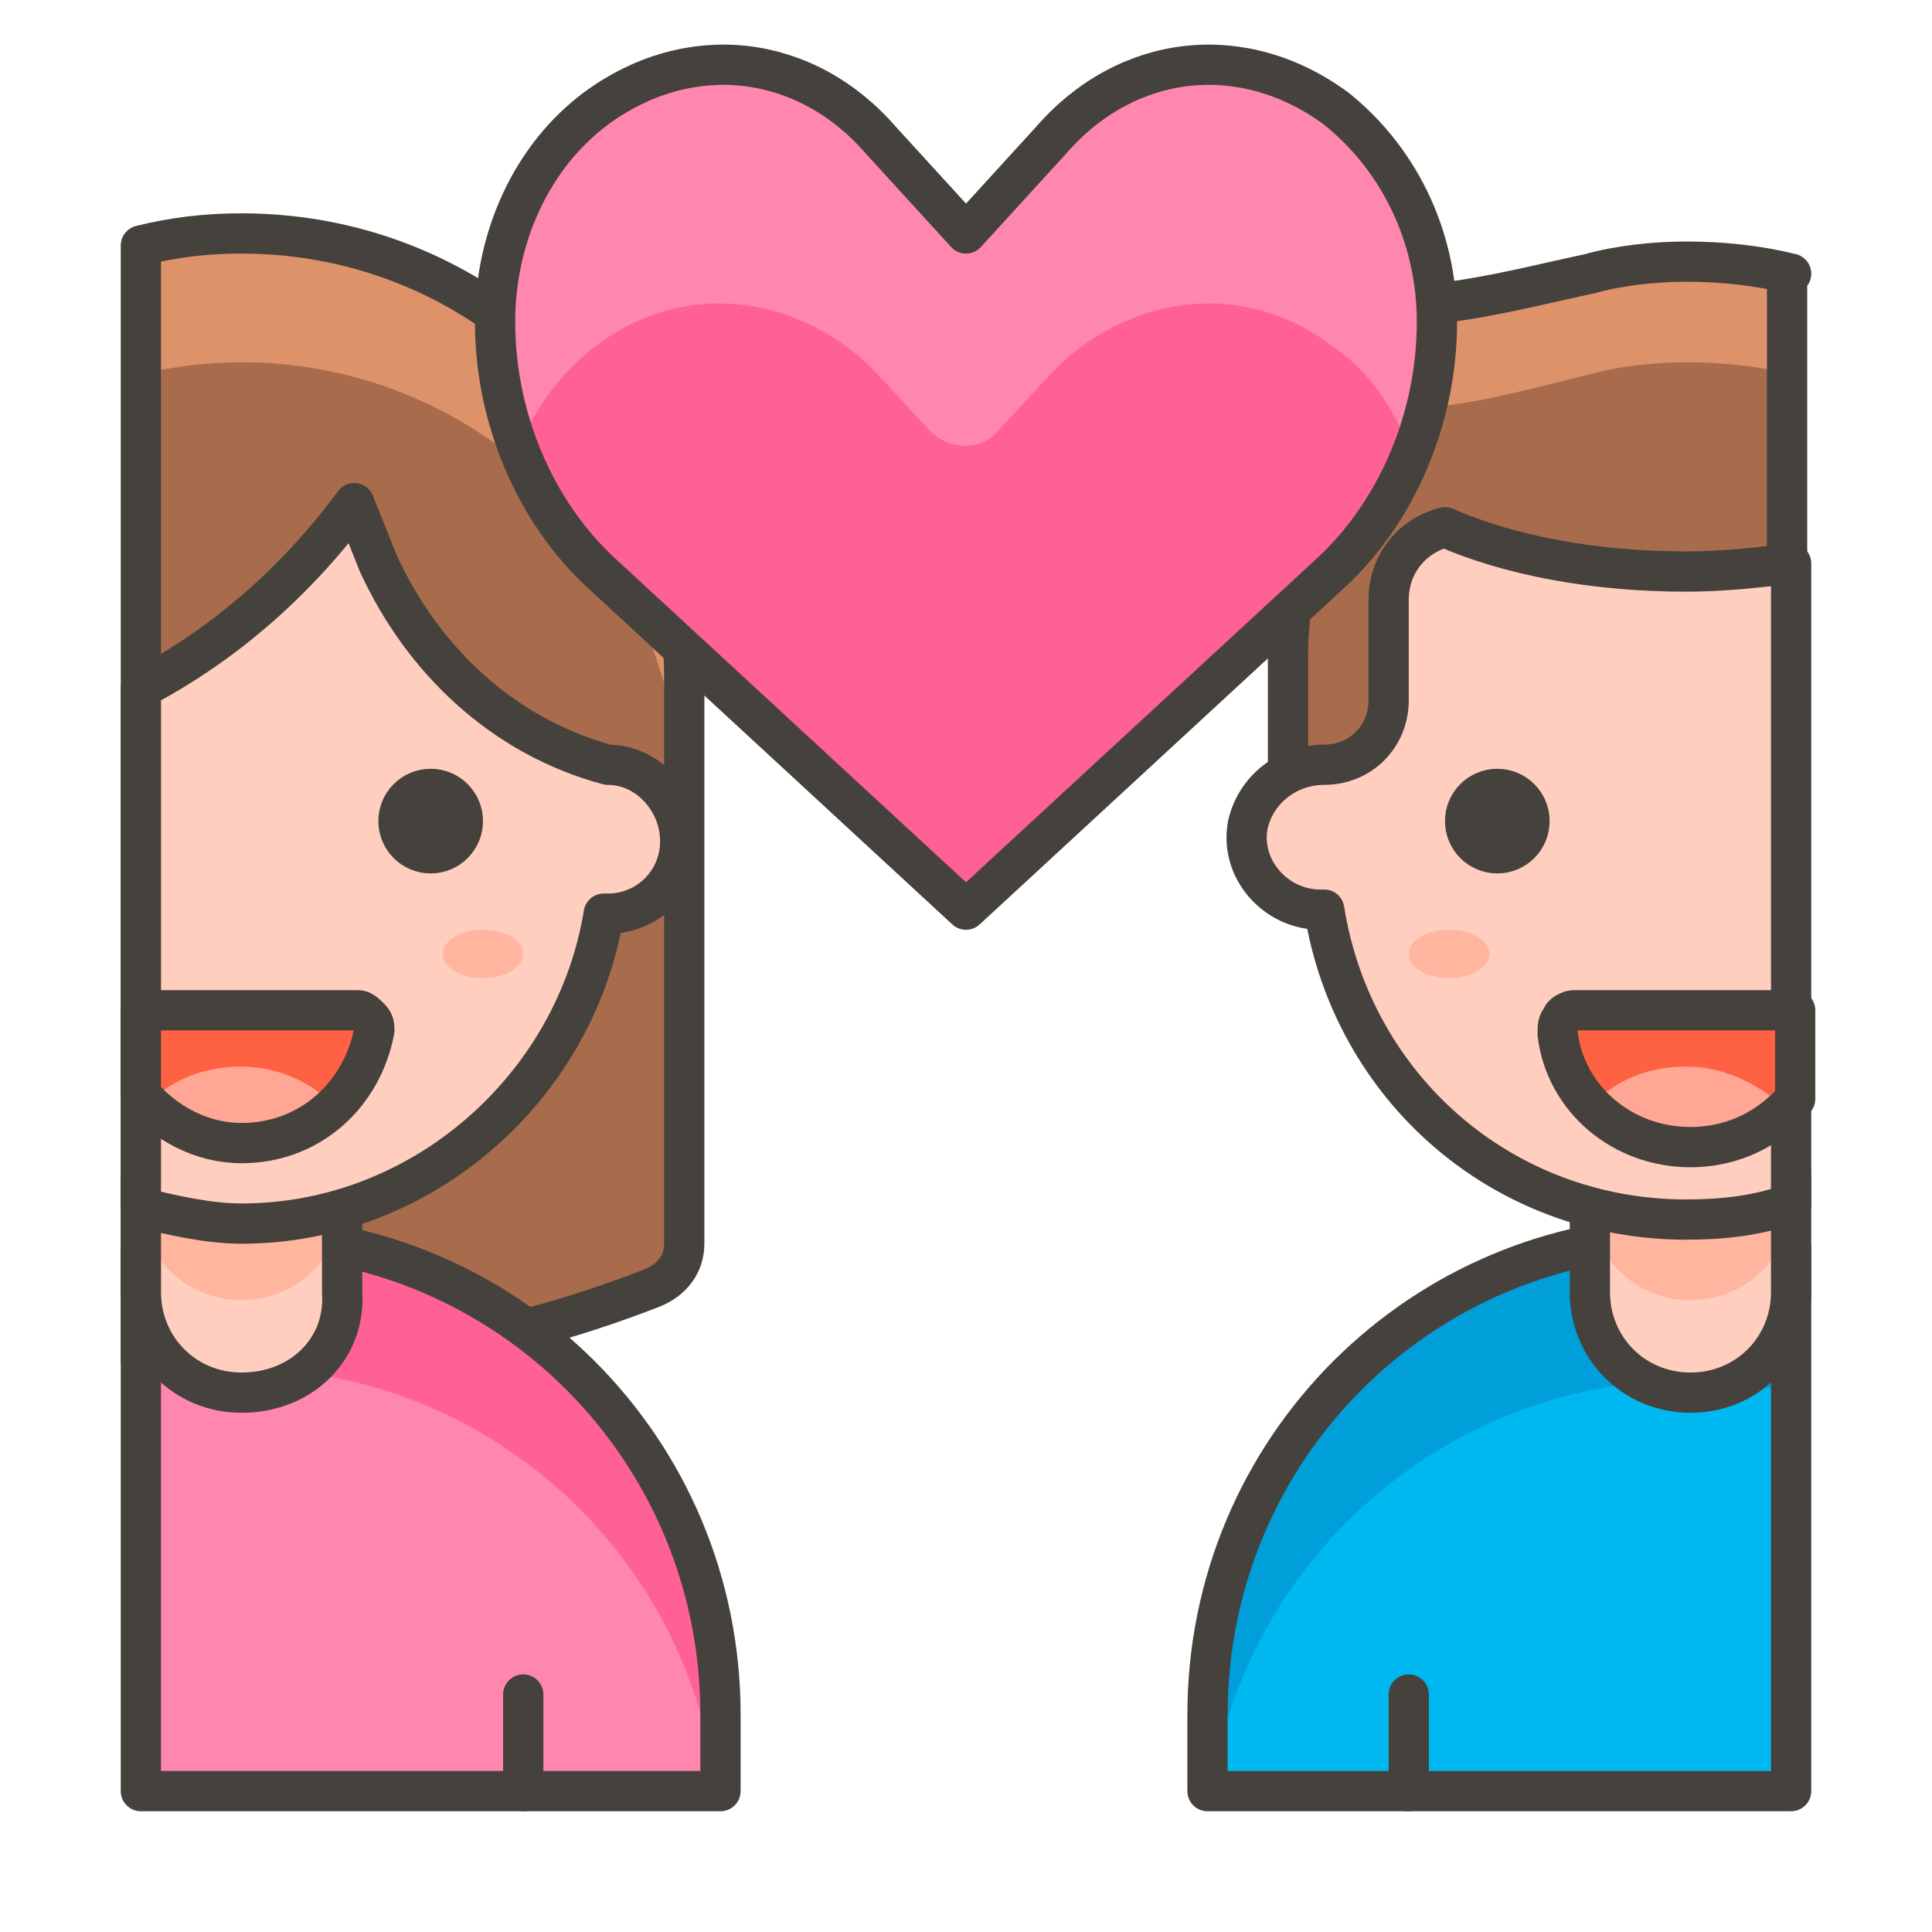
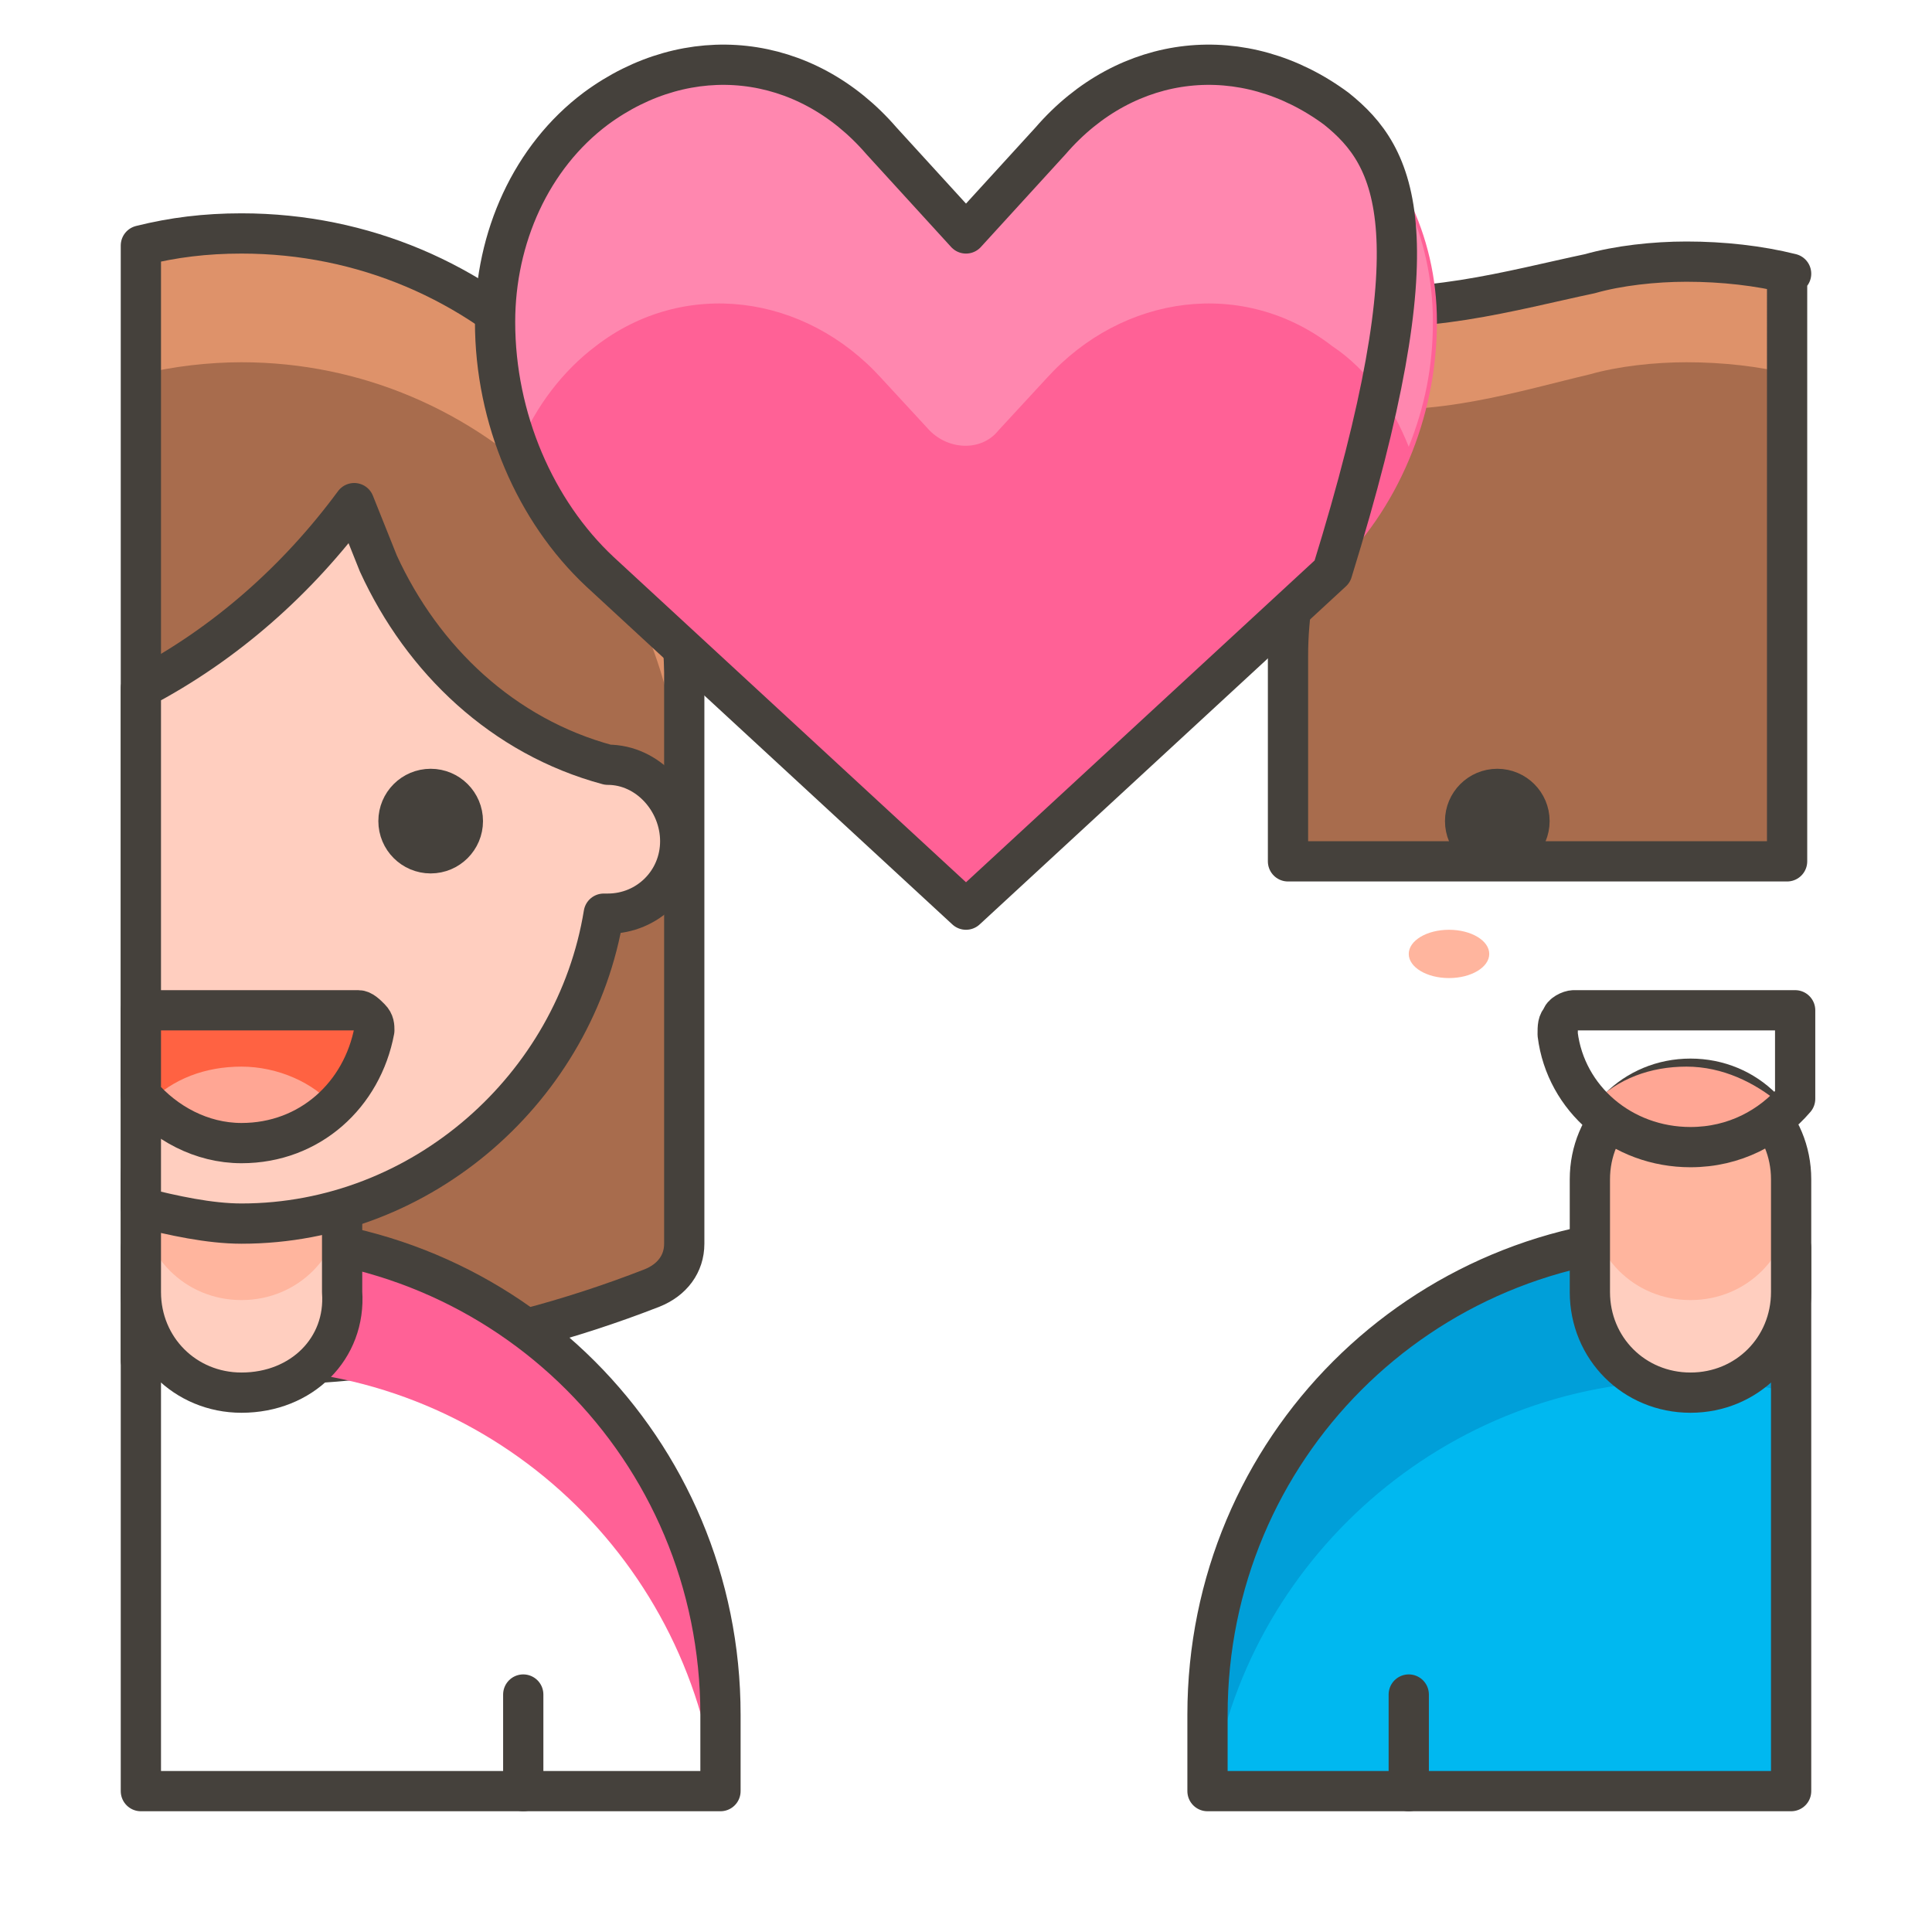
<svg xmlns="http://www.w3.org/2000/svg" version="1.1" id="Icons" x="0px" y="0px" viewBox="0 0 48 48" style="enable-background:new 0 0 48 48;" xml:space="preserve">
  <style type="text/css">
	.st0{fill:#FFFFFF;}
	.st1{fill:#F0F0F0;}
	.st2{fill:none;stroke:#45413C;stroke-linecap:round;stroke-linejoin:round;stroke-miterlimit:10;}
	.st3{fill:#FF6242;}
	.st4{fill:#FF866E;}
	.st5{fill:#FFE500;stroke:#45413C;stroke-linecap:round;stroke-linejoin:round;stroke-miterlimit:10;}
	.st6{opacity:0.15;fill:#45413C;}
	.st7{fill:#45413C;stroke:#45413C;stroke-linecap:round;stroke-linejoin:round;stroke-miterlimit:10;}
	.st8{fill:#FFAA54;}
	.st9{fill:#E0E0E0;}
	.st10{fill:#FFCEBF;stroke:#45413C;stroke-linecap:round;stroke-linejoin:round;stroke-miterlimit:10;}
	.st11{fill:#FFB59E;}
	.st12{fill:#724F3D;}
	.st13{fill:#A86C4D;}
	.st14{fill:#FFE500;}
	.st15{fill:#EBCB00;}
	.st16{fill:#FFA694;}
	.st17{fill:#FFFFFF;stroke:#45413C;stroke-linecap:round;stroke-linejoin:round;stroke-miterlimit:10;}
	.st18{fill:#DE926A;}
	.st19{fill:#FFCEBF;}
	.st20{fill:#656769;}
	.st21{fill:#525252;}
	.st22{fill:#656769;stroke:#45413C;stroke-linecap:round;stroke-linejoin:round;stroke-miterlimit:10;}
	.st23{fill:#45413C;}
	.st24{fill:#009FD9;stroke:#45413C;stroke-linecap:round;stroke-linejoin:round;stroke-miterlimit:10;}
	.st25{fill:#A86C4D;stroke:#45413C;stroke-linecap:round;stroke-linejoin:round;stroke-miterlimit:10;}
	.st26{fill:#614B44;stroke:#45413C;stroke-linecap:round;stroke-linejoin:round;stroke-miterlimit:10;}
	.st27{fill:#FF6242;stroke:#45413C;stroke-linecap:round;stroke-linejoin:round;stroke-miterlimit:10;}
	.st28{fill:#9CEB60;stroke:#45413C;stroke-linecap:round;stroke-linejoin:round;stroke-miterlimit:10;}
	.st29{fill:#9F5AE5;}
	.st30{fill:#BF8DF2;}
	.st31{fill:#FFDCD1;}
	.st32{fill:#FFF48C;}
	.st33{fill:#E5FEFF;}
	.st34{fill:#00DFEB;}
	.st35{fill:#A6FBFF;}
	.st36{fill:#FF87AF;}
	.st37{fill:#FF6196;}
	.st38{fill:#EBCB00;stroke:#45413C;stroke-linecap:round;stroke-linejoin:round;stroke-miterlimit:10;}
	.st39{fill:#00B8F0;}
	.st40{fill:#009FD9;}
	.st41{fill:#4ACFFF;}
	.st42{fill:#FFB59E;stroke:#45413C;stroke-linecap:round;stroke-linejoin:round;stroke-miterlimit:10;}
	.st43{fill:#FFB0CA;}
	.st44{fill:#FF87AF;stroke:#45413C;stroke-linecap:round;stroke-linejoin:round;stroke-miterlimit:10;}
	.st45{fill:#00B8F0;stroke:#45413C;stroke-linecap:round;stroke-linejoin:round;stroke-miterlimit:10;}
	.st46{fill:#FF866E;stroke:#45413C;stroke-linecap:round;stroke-linejoin:round;stroke-miterlimit:10;}
	.st47{fill:#DAEDF7;stroke:#45413C;stroke-linecap:round;stroke-linejoin:round;stroke-miterlimit:10;}
	.st48{fill:#DABFF5;}
	.st49{fill:#C0DCEB;}
	.st50{fill:#ADC4D9;}
	.st51{fill:#E04122;stroke:#45413C;stroke-linecap:round;stroke-linejoin:round;stroke-miterlimit:10;}
	.st52{fill:#BF8256;}
	.st53{fill:#DEA47A;}
	.st54{fill:#87898C;}
	.st55{fill:#BDBEC0;stroke:#45413C;stroke-linecap:round;stroke-linejoin:round;stroke-miterlimit:10;}
	.st56{fill:#8CA4B8;}
	.st57{fill:#FFC44D;}
	.st58{fill:#FFDB94;}
	.st59{fill:#FFC44D;stroke:#45413C;stroke-linecap:round;stroke-linejoin:round;stroke-miterlimit:10;}
	.st60{fill:#E04122;}
	.st61{fill:#724F3D;stroke:#45413C;stroke-linecap:round;stroke-linejoin:round;stroke-miterlimit:10;}
	.st62{fill:#915E3A;}
	.st63{fill:#FF8A14;}
	.st64{fill:none;stroke:#45413C;stroke-linecap:round;stroke-miterlimit:10;}
	.st65{fill:#00F5BC;}
	.st66{fill:#00DBA8;}
	.st67{fill:#627B8C;}
</style>
  <g>
    <g>
      <path id="XMLID_6923_" class="st39" d="M44.5,31c-0.8-0.2-1.7-0.3-2.6-0.3C35.3,30.7,30,36,30,42.6v1.9h14.5V31z" />
      <path id="XMLID_6922_" class="st40" d="M41.9,30.7C35.3,30.7,30,36,30,42.6v1.9h0.1c0.8-5.7,5.8-10.2,11.8-10.2    c0.9,0,1.8,0.1,2.6,0.3V31C43.7,30.8,42.8,30.7,41.9,30.7z" />
      <path id="XMLID_6921_" class="st2" d="M44.5,31c-0.8-0.2-1.7-0.3-2.6-0.3C35.3,30.7,30,36,30,42.6v1.9h14.5V31z" />
      <path id="XMLID_6920_" class="st19" d="M42,34.6L42,34.6c-1.4,0-2.5-1.1-2.5-2.5v-2.8c0-1.4,1.1-2.5,2.5-2.5h0    c1.4,0,2.5,1.1,2.5,2.5v2.8C44.5,33.5,43.4,34.6,42,34.6z" />
      <path id="XMLID_6919_" class="st11" d="M42,26.7c-1.4,0-2.5,1.1-2.5,2.5v0.6c0,1.4,1.1,2.5,2.5,2.5c1.4,0,2.5-1.1,2.5-2.5v-0.6    C44.5,27.8,43.4,26.7,42,26.7z" />
      <path id="XMLID_6918_" class="st2" d="M42,34.6L42,34.6c-1.4,0-2.5-1.1-2.5-2.5v-2.8c0-1.4,1.1-2.5,2.5-2.5h0    c1.4,0,2.5,1.1,2.5,2.5v2.8C44.5,33.5,43.4,34.6,42,34.6z" />
      <path id="XMLID_6917_" class="st13" d="M44.5,6.8c-0.8-0.2-1.7-0.3-2.6-0.3c-0.8,0-1.7,0.1-2.4,0.3c-1.9,0.4-4.3,1.1-6.5,0.7    c-0.2,2.1,0.8,3.2,0.8,3.2c-1.1,1.6-1.8,3.5-1.8,5.6v5.1h12.4V6.8z" />
      <g id="XMLID_6915_">
        <path id="XMLID_6916_" class="st18" d="M41.9,6.4c-0.8,0-1.7,0.1-2.4,0.3c-1.9,0.4-4.3,1.1-6.5,0.7c-0.1,1.2,0.2,2.1,0.5,2.7     c2.1,0.3,4.3-0.4,6-0.8C40.2,9.1,41.1,9,41.9,9c0.9,0,1.8,0.1,2.6,0.3V6.8C43.7,6.5,42.8,6.4,41.9,6.4z" />
      </g>
      <path id="XMLID_6914_" class="st2" d="M44.5,6.8c-0.8-0.2-1.7-0.3-2.6-0.3c-0.8,0-1.7,0.1-2.4,0.3c-1.9,0.4-4.3,1.1-6.5,0.7    c-0.2,2.1,0.8,3.2,0.8,3.2c-1.1,1.6-1.8,3.5-1.8,5.6v5.1h12.4V6.8z" />
-       <path id="XMLID_6913_" class="st10" d="M44.5,14c-0.8,0.1-1.7,0.2-2.6,0.2c-2.3,0-4.4-0.4-6-1.1c-0.8,0.2-1.4,0.9-1.4,1.8v2.5    c0,0.9-0.7,1.6-1.6,1.6c-0.9,0-1.7,0.6-1.9,1.5c-0.2,1.1,0.7,2.1,1.8,2.1c0,0,0.1,0,0.1,0c0.7,4.4,4.4,7.7,9,7.7    c0.9,0,1.8-0.1,2.6-0.4V14z" />
      <circle id="XMLID_6912_" class="st7" cx="37.2" cy="20.4" r="0.8" />
      <line id="XMLID_6911_" class="st2" x1="35" y1="44.5" x2="35" y2="42.1" />
      <ellipse id="XMLID_6910_" class="st11" cx="36" cy="23.7" rx="1" ry="0.6" />
-       <path id="XMLID_6909_" class="st3" d="M44.5,25.1h-5.4c-0.1,0-0.3,0.1-0.3,0.2c-0.1,0.1-0.1,0.2-0.1,0.4c0.2,1.6,1.6,2.8,3.3,2.8    c1.1,0,2-0.5,2.6-1.2V25.1z" />
      <path id="XMLID_6908_" class="st16" d="M41.9,26.5c-0.9,0-1.7,0.3-2.3,0.9c0.6,0.6,1.4,0.9,2.3,0.9c0.9,0,1.7-0.3,2.3-0.9    C43.6,26.9,42.8,26.5,41.9,26.5z" />
      <path id="XMLID_6907_" class="st2" d="M44.5,25.1h-5.4c-0.1,0-0.3,0.1-0.3,0.2c-0.1,0.1-0.1,0.2-0.1,0.4c0.2,1.6,1.6,2.8,3.3,2.8    c1.1,0,2-0.5,2.6-1.2V25.1z" />
    </g>
    <g>
      <path id="XMLID_6906_" class="st13" d="M6,5.8L6,5.8c-0.9,0-1.7,0.1-2.5,0.3v27.7c4.3,0.4,8.6-0.2,12.7-1.8    c0.5-0.2,0.8-0.6,0.8-1.1V16.7C16.9,10.7,12.1,5.8,6,5.8z" />
      <path id="XMLID_6905_" class="st18" d="M6,5.8L6,5.8c-0.9,0-1.7,0.1-2.5,0.3v3.2C4.3,9.1,5.2,9,6,9h0c6,0,10.9,4.9,10.9,10.9v-3.2    C16.9,10.7,12.1,5.8,6,5.8z" />
      <path id="XMLID_6904_" class="st2" d="M6,5.8L6,5.8c-0.9,0-1.7,0.1-2.5,0.3v27.7c4.3,0.4,8.6-0.2,12.7-1.8    c0.5-0.2,0.8-0.6,0.8-1.1V16.7C16.9,10.7,12.1,5.8,6,5.8z" />
-       <path id="XMLID_6903_" class="st36" d="M6,30.7c-0.9,0-1.7,0.1-2.5,0.3v13.5h14.4v-1.9C17.9,36,12.6,30.7,6,30.7z" />
      <path id="XMLID_6902_" class="st37" d="M6,30.7c-0.9,0-1.7,0.1-2.5,0.3v3.3C4.3,34.1,5.2,34,6,34c6.1,0,11.1,4.6,11.8,10.5h0.1    v-1.9C17.9,36,12.6,30.7,6,30.7z" />
      <path id="XMLID_6901_" class="st2" d="M6,30.7c-0.9,0-1.7,0.1-2.5,0.3v13.5h14.4v-1.9C17.9,36,12.6,30.7,6,30.7z" />
      <path id="XMLID_6900_" class="st19" d="M6,34.6L6,34.6c-1.4,0-2.5-1.1-2.5-2.5v-2.8c0-1.4,1.1-2.5,2.5-2.5h0    c1.4,0,2.5,1.1,2.5,2.5v2.8C8.6,33.5,7.5,34.6,6,34.6z" />
      <path id="XMLID_6899_" class="st11" d="M6,26.7c-1.4,0-2.5,1.1-2.5,2.5v0.6c0,1.4,1.1,2.5,2.5,2.5c1.4,0,2.5-1.1,2.5-2.5v-0.6    C8.6,27.8,7.5,26.7,6,26.7z" />
      <path id="XMLID_6898_" class="st2" d="M6,34.6L6,34.6c-1.4,0-2.5-1.1-2.5-2.5v-2.8c0-1.4,1.1-2.5,2.5-2.5h0c1.4,0,2.5,1.1,2.5,2.5    v2.8C8.6,33.5,7.5,34.6,6,34.6z" />
      <path id="XMLID_6897_" class="st10" d="M15.1,19c-2.6-0.7-4.6-2.6-5.7-5l-0.6-1.5c-1.4,1.9-3.2,3.5-5.3,4.6v12.9    c0.8,0.2,1.7,0.4,2.5,0.4c4.5,0,8.3-3.4,9-7.7c0,0,0.1,0,0.1,0c1,0,1.8-0.8,1.8-1.8S16.1,19,15.1,19z" />
      <circle id="XMLID_6896_" class="st7" cx="10.7" cy="20.4" r="0.8" />
      <line id="XMLID_6895_" class="st2" x1="13" y1="44.5" x2="13" y2="42.1" />
-       <ellipse id="XMLID_6894_" class="st11" cx="12" cy="23.7" rx="1" ry="0.6" />
      <path id="XMLID_6893_" class="st3" d="M9.2,25.3c-0.1-0.1-0.2-0.2-0.3-0.2H3.5v2.1C4.1,27.9,5,28.4,6,28.4c1.7,0,3-1.2,3.3-2.8    C9.3,25.5,9.3,25.4,9.2,25.3z" />
      <path id="XMLID_6892_" class="st16" d="M6,26.5c-0.9,0-1.7,0.3-2.3,0.9C4.3,28,5.1,28.4,6,28.4c0.9,0,1.7-0.3,2.3-0.9    C7.8,26.9,6.9,26.5,6,26.5z" />
      <path id="XMLID_6891_" class="st2" d="M9.2,25.3c-0.1-0.1-0.2-0.2-0.3-0.2H3.5v2.1C4.1,27.9,5,28.4,6,28.4c1.7,0,3-1.2,3.3-2.8    C9.3,25.5,9.3,25.4,9.2,25.3z" />
    </g>
    <g id="XMLID_6890_">
      <path class="st37" d="M33.2,2.7C30.9,1,28,1.3,26.1,3.5L24,5.8l-2.1-2.3C20,1.3,17.1,1,14.8,2.7c-1.6,1.2-2.5,3.2-2.5,5.3    c0,2.4,1,4.7,2.6,6.2l9.1,8.4l9.1-8.4c1.6-1.5,2.6-3.8,2.6-6.2C35.7,5.8,34.7,3.9,33.2,2.7z" />
      <path class="st36" d="M14.8,8.6c2.2-1.7,5.2-1.3,7.1,0.8l1.2,1.3c0.5,0.5,1.3,0.5,1.7,0l1.2-1.3c1.9-2.1,4.9-2.5,7.1-0.8    c0.9,0.6,1.5,1.5,1.9,2.5c0.4-1,0.6-2,0.6-3.1c0-2.1-0.9-4.1-2.5-5.3C30.9,1,28,1.3,26.1,3.5L24,5.8l-2.1-2.3    C20,1.3,17.1,1,14.8,2.7c-1.6,1.2-2.5,3.2-2.5,5.3c0,1.1,0.2,2.1,0.6,3.1C13.3,10.1,14,9.2,14.8,8.6z" />
-       <path class="st2" d="M33.2,2.7C30.9,1,28,1.3,26.1,3.5L24,5.8l-2.1-2.3C20,1.3,17.1,1,14.8,2.7c-1.6,1.2-2.5,3.2-2.5,5.3    c0,2.4,1,4.7,2.6,6.2l9.1,8.4l9.1-8.4c1.6-1.5,2.6-3.8,2.6-6.2C35.7,5.8,34.7,3.9,33.2,2.7z" />
+       <path class="st2" d="M33.2,2.7C30.9,1,28,1.3,26.1,3.5L24,5.8l-2.1-2.3C20,1.3,17.1,1,14.8,2.7c-1.6,1.2-2.5,3.2-2.5,5.3    c0,2.4,1,4.7,2.6,6.2l9.1,8.4l9.1-8.4C35.7,5.8,34.7,3.9,33.2,2.7z" />
    </g>
  </g>
</svg>